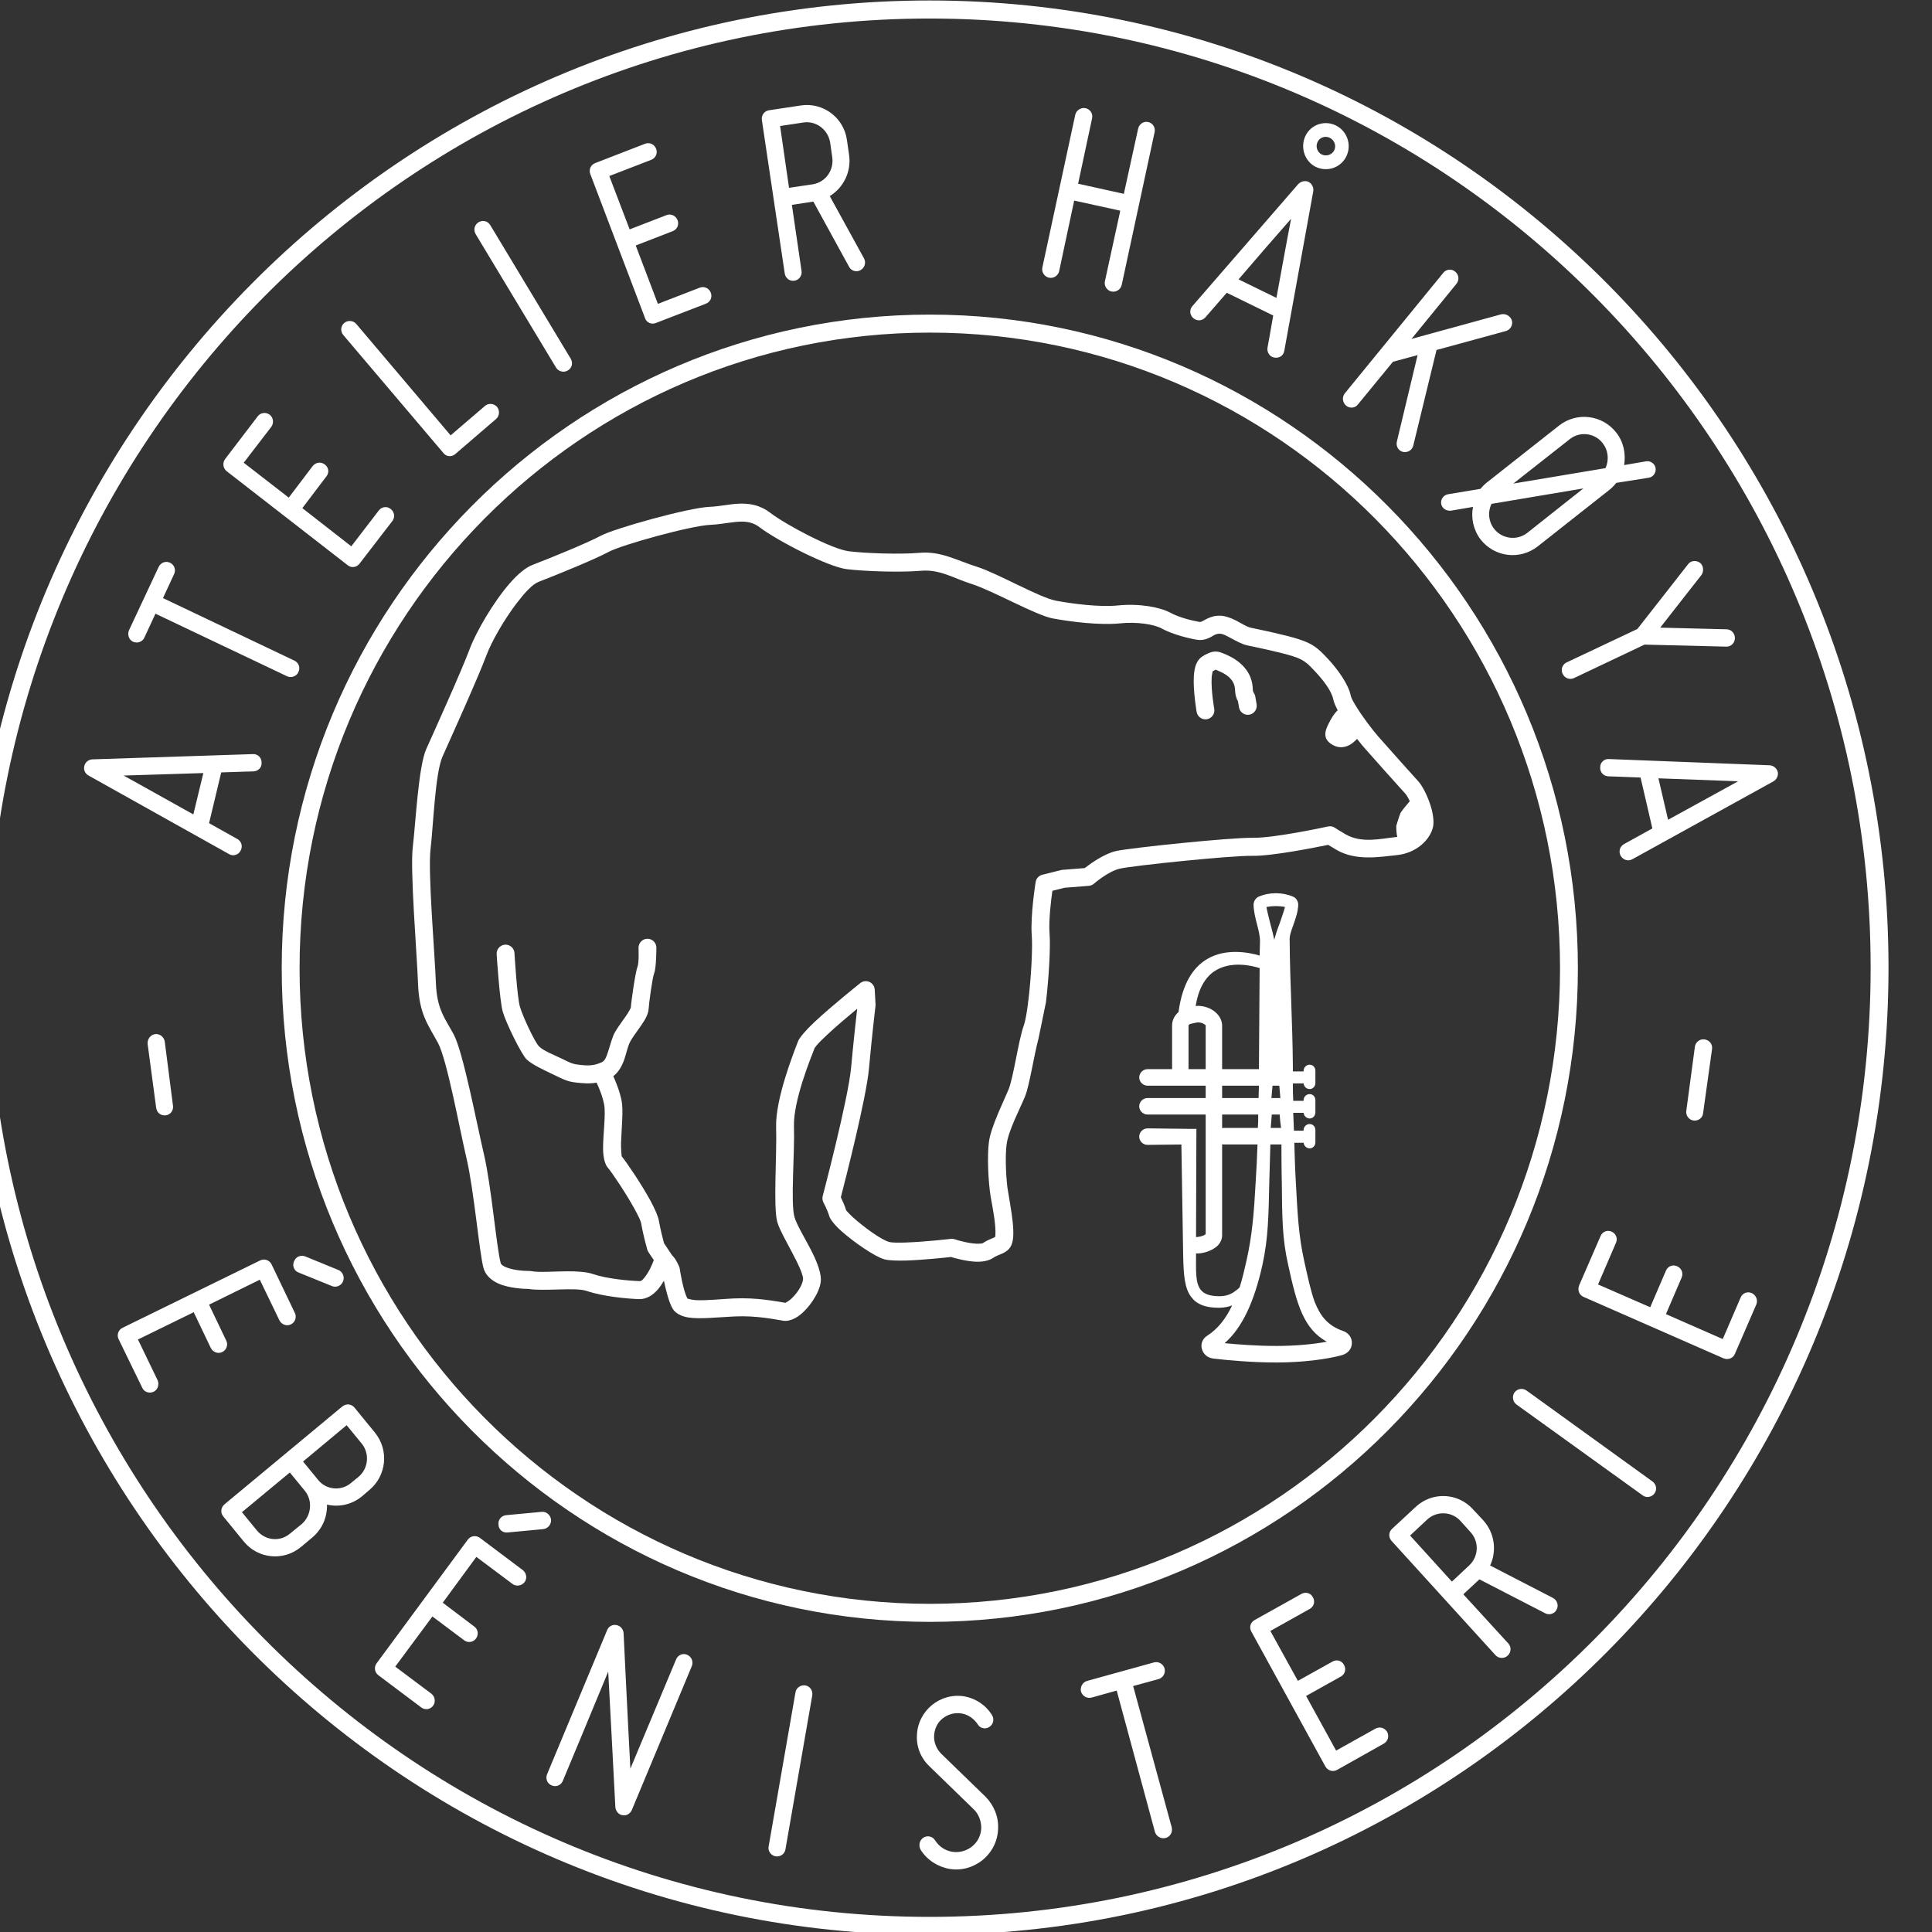
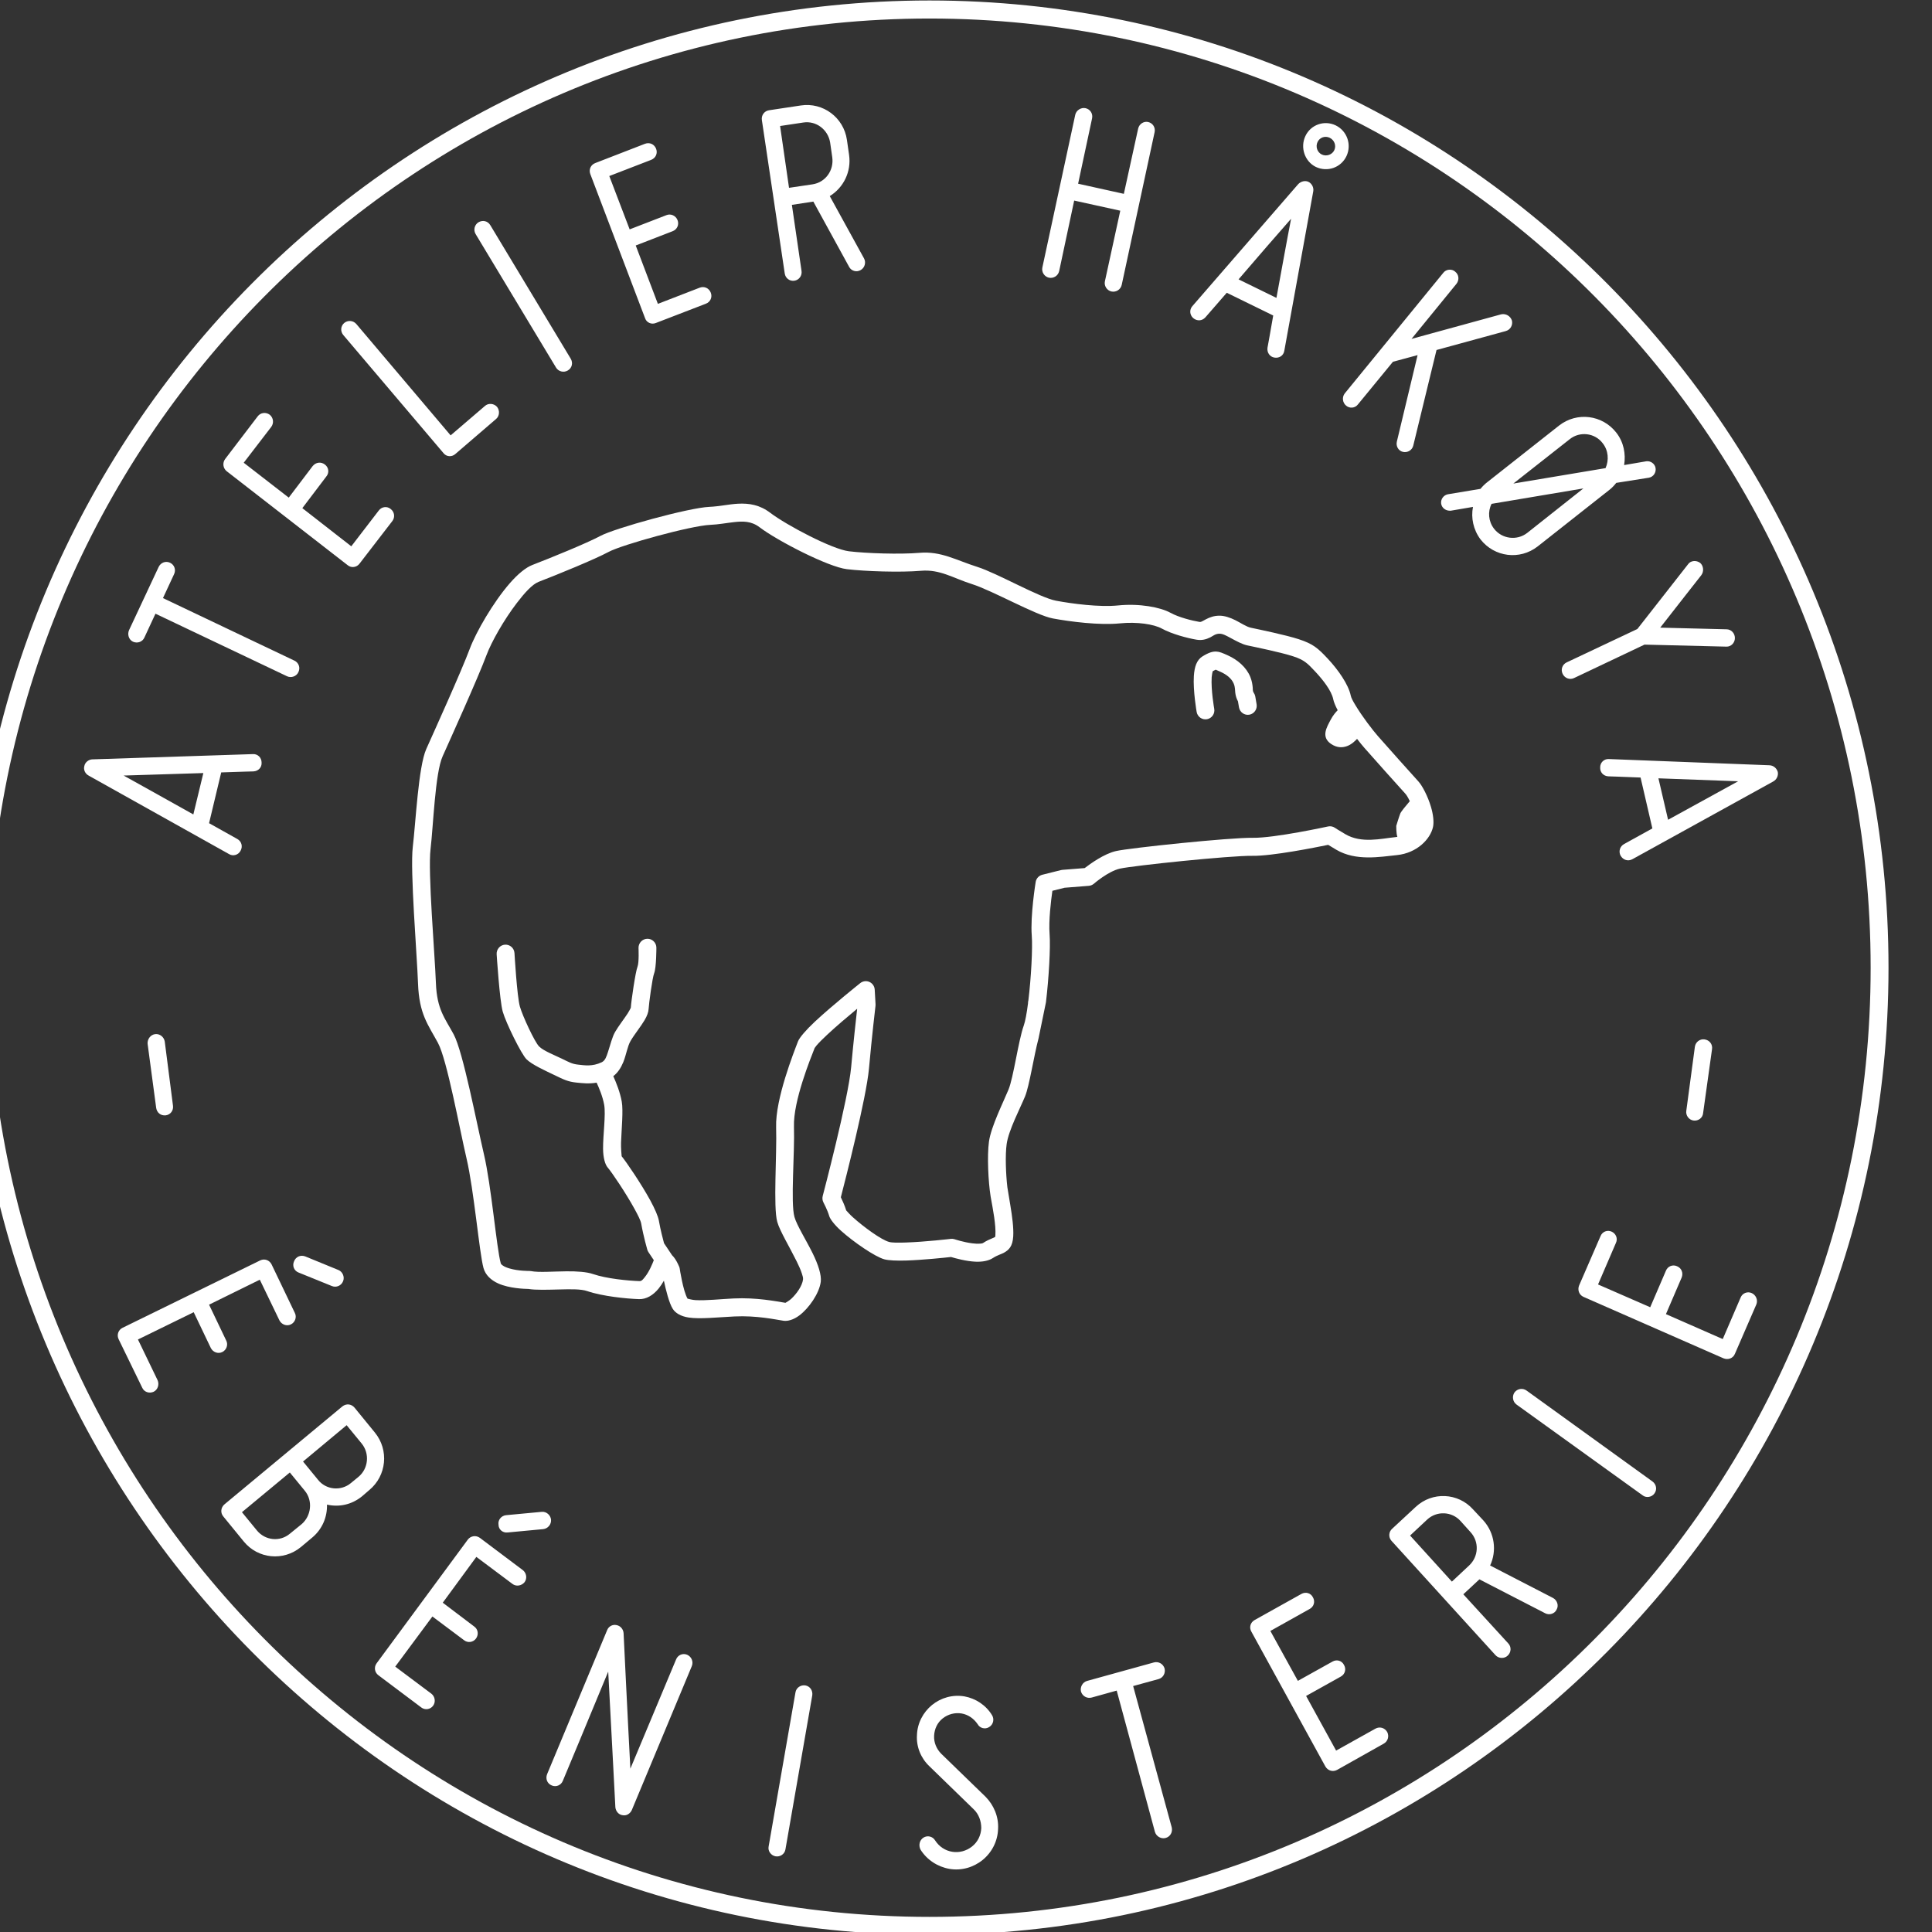
<svg xmlns="http://www.w3.org/2000/svg" width="100%" height="100%" viewBox="0 0 537 537" version="1.1" xml:space="preserve" style="fill-rule:evenodd;clip-rule:evenodd;stroke-linejoin:round;stroke-miterlimit:2;">
  <rect x="0" y="0" width="537" height="537" fill="#333333" stroke="none" />
  <g transform="matrix(1,0,0,1,-204.322,-204.613)">
    <g transform="matrix(0.057,0,0,0.202,-956.54,0.6)">
      <g transform="matrix(17.425,0,0,4.959,-115628,-3483.73)">
        <g transform="matrix(1,0,0,1,-1095.9,702.559)">
          <path d="M9239.8,389.862C9239.73,390.16 9239.56,390.936 9239.52,391.507C9239.29,395.1 9240.23,400.271 9240.23,400.271C9240.48,401.63 9239.57,402.93 9238.21,403.173C9236.85,403.416 9235.55,402.51 9235.31,401.152C9235.31,401.152 9234.27,395.274 9234.53,391.192C9234.61,389.891 9234.83,388.744 9235.18,387.899C9235.59,386.909 9236.19,386.217 9236.86,385.794C9238.74,384.62 9239.84,384.357 9240.82,384.399C9241.7,384.436 9242.56,384.796 9244.03,385.456C9246.75,386.672 9249.23,388.745 9250.33,391.445C9250.78,392.568 9250.92,393.505 9251,394.358C9251.05,394.885 9250.95,395.356 9251.3,395.856C9251.51,396.158 9251.65,396.502 9251.72,396.865L9252.09,399.031C9252.32,400.39 9251.41,401.684 9250.05,401.919C9248.69,402.153 9247.4,401.24 9247.16,399.88L9246.87,398.198C9246.42,397.397 9246.23,396.633 9246.12,395.832C9246.03,395.118 9246.11,394.343 9245.7,393.328C9245.07,391.785 9243.55,390.715 9241.99,390.02C9241.47,389.788 9240.86,389.524 9240.64,389.427C9240.48,389.499 9240.15,389.665 9239.8,389.862Z" style="fill:white;" />
        </g>
        <g transform="matrix(1,0,0,1,-1095.9,702.559)">
          <path d="M9182.34,533.027L9183.17,538.032C9183.68,541.068 9184.13,544.319 9183.98,546.677C9183.81,549.456 9182.77,550.455 9181.32,551.243C9180.57,551.647 9179.52,551.883 9178.27,552.697C9177.11,553.445 9175.36,553.78 9173.44,553.696C9170.79,553.579 9167.78,552.753 9166.57,552.391C9164.79,552.588 9158.84,553.214 9154.12,553.37C9151.43,553.458 9149.1,553.357 9147.92,553.038C9145.29,552.324 9139.3,548.242 9135.78,545.104C9133.89,543.422 9132.73,541.832 9132.5,541.065C9132.02,539.393 9130.88,537.274 9130.88,537.274C9130.58,536.716 9130.51,536.066 9130.67,535.455C9130.67,535.455 9137.82,508.605 9138.63,499.671C9139.26,492.822 9139.99,486.298 9140.31,483.513C9137.76,485.602 9134.45,488.375 9131.88,490.758C9130.69,491.859 9129.66,492.869 9128.96,493.677C9128.73,493.944 9128.45,494.339 9128.41,494.399C9127.3,497.229 9122.39,509.102 9122.62,516.221C9122.86,523.528 9121.64,537.372 9122.76,541.291C9123.42,543.606 9126.02,547.684 9127.86,551.379C9129.41,554.49 9130.36,557.432 9130.12,559.274C9129.7,562.497 9126.81,566.621 9124.1,568.626C9122.48,569.826 9120.84,570.264 9119.67,570.082C9117.44,569.738 9112.11,568.596 9105.99,568.891C9101.37,569.114 9096.29,569.671 9093.13,569.187C9090.94,568.851 9089.44,567.944 9088.7,566.778C9087.68,565.181 9086.76,561.487 9086.22,558.972C9085.79,559.725 9085.3,560.473 9084.76,561.135C9083.24,562.989 9081.31,564.153 9079.26,564.085C9075.75,563.97 9068.98,563.295 9064.78,561.86C9063,561.248 9060.03,561.326 9057.08,561.399C9053.72,561.482 9050.38,561.605 9048.31,561.259C9047.2,561.246 9042.95,561.103 9039.9,559.755C9037.83,558.841 9036.28,557.386 9035.74,555.456C9034.58,551.299 9033.06,533.767 9031.01,525.125C9029.01,516.678 9025.55,497.699 9023,493.002C9020.21,487.876 9017.73,485.016 9017.42,476.54C9017.13,468.538 9015.16,445.137 9015.95,438.608C9016.76,431.966 9017.51,416.328 9019.73,411.428C9021.87,406.688 9029.52,389.958 9031.9,383.622C9033.66,378.968 9038.48,370.699 9043.1,365.445C9045.32,362.914 9047.57,361.079 9049.41,360.376C9054.55,358.408 9064.66,354.336 9068.44,352.321C9072.41,350.201 9093.15,344.493 9098.95,344.249C9101.75,344.132 9104.39,343.515 9106.94,343.379C9110.06,343.212 9113.05,343.685 9115.98,345.898C9120.54,349.333 9133.3,356.012 9138,356.574C9142.83,357.151 9152.24,357.473 9157.77,357.005C9163.79,356.496 9167.97,359.043 9173.95,360.915C9179.51,362.658 9191.34,369.435 9195.94,370.29C9200.42,371.122 9208.09,372.132 9213.31,371.605C9219.34,370.996 9225.19,372.117 9227.99,373.646C9230.29,374.9 9233.96,375.817 9236.09,376.173C9236.45,376.235 9236.72,376.073 9236.99,375.935C9237.3,375.78 9237.6,375.607 9237.92,375.441C9238.96,374.906 9240.12,374.457 9241.66,374.448C9243.09,374.439 9244.64,374.956 9246.16,375.706C9247.69,376.459 9249.19,377.516 9250.5,377.792C9253.01,378.321 9260.33,379.818 9263.89,380.976C9267.89,382.275 9269.2,383.397 9272.07,386.447C9274.89,389.451 9277.78,393.485 9278.44,396.633C9278.57,397.286 9279.1,398.227 9279.76,399.306C9281.62,402.401 9284.62,406.267 9286.03,407.849C9288.11,410.199 9295.74,418.686 9297.34,420.408C9298.47,421.618 9300.03,424.621 9300.89,427.516C9301.53,429.647 9301.75,431.72 9301.46,433.068C9300.71,436.458 9296.96,440.309 9291.35,440.881C9286.59,441.366 9279.9,442.59 9274.42,439.408C9273.38,438.802 9272.63,438.349 9272.12,438.032C9268.53,438.767 9256.39,441.166 9250.95,441.079C9244.79,440.98 9217.58,443.795 9213.85,444.63C9210.53,445.373 9206.55,448.822 9206.55,448.822C9206.15,449.16 9205.65,449.364 9205.13,449.405L9198.35,449.938L9194.94,450.783C9194.55,453.507 9193.86,459.084 9194.16,462.835C9194.44,466.466 9193.95,474.997 9193.14,481.712L9191.07,491.714C9189.76,496.577 9188.51,504.892 9187.28,507.86C9185.94,511.078 9182.66,517.278 9182.14,521.072C9181.71,524.181 9181.92,529.428 9182.34,533.027ZM9274.78,400.678C9274.14,399.479 9273.7,398.419 9273.54,397.648C9273.04,395.209 9270.61,392.2 9268.42,389.872C9266.28,387.592 9265.33,386.702 9262.34,385.731C9258.92,384.618 9251.88,383.193 9249.47,382.684C9248.05,382.384 9246.4,381.479 9244.75,380.6C9243.7,380.047 9242.68,379.441 9241.69,379.447C9240.53,379.455 9239.86,380.096 9239.12,380.462C9237.98,381.022 9236.79,381.362 9235.26,381.104C9232.72,380.678 9228.34,379.534 9225.59,378.034C9223.35,376.809 9218.64,376.092 9213.81,376.58C9208.16,377.15 9199.87,376.105 9195.03,375.206C9190.31,374.329 9178.16,367.473 9172.45,365.687C9167.16,364.029 9163.52,361.537 9158.19,361.987C9152.38,362.479 9142.48,362.145 9137.41,361.539C9132.2,360.917 9118.01,353.69 9112.97,349.89C9110.67,348.156 9108.29,348.214 9105.8,348.492C9103.67,348.729 9101.47,349.148 9099.17,349.245C9093.77,349.471 9074.49,354.761 9070.79,356.732C9066.9,358.808 9056.5,363.019 9051.19,365.047C9049.39,365.736 9047.24,368.112 9045.06,370.937C9041.43,375.639 9037.96,381.723 9036.58,385.383C9034.17,391.787 9026.45,408.697 9024.29,413.488C9022.19,418.12 9021.68,432.932 9020.92,439.212C9020.14,445.606 9022.13,468.522 9022.42,476.359C9022.69,483.722 9024.97,486.162 9027.39,490.615C9030.04,495.498 9033.8,515.191 9035.88,523.972C9037.92,532.557 9039.4,549.976 9040.56,554.105C9040.63,554.383 9040.86,554.566 9041.11,554.74C9041.64,555.113 9042.31,555.369 9043.01,555.571C9045.57,556.318 9048.5,556.261 9048.5,556.261C9048.68,556.258 9048.85,556.274 9049.02,556.308C9051.22,556.738 9055.26,556.395 9058.96,556.365C9061.88,556.341 9064.61,556.515 9066.4,557.129C9070.18,558.42 9076.27,558.984 9079.42,559.088C9080.03,559.108 9080.44,558.517 9080.89,557.97C9082.12,556.458 9082.98,554.352 9083.4,553.271L9081.89,551.03C9081.75,550.817 9081.64,550.583 9081.57,550.337C9081.57,550.337 9080.52,546.757 9079.88,543.152C9079.73,542.273 9078.97,540.809 9078.04,539.113C9075.55,534.606 9071.59,528.807 9070.49,527.56C9069.77,526.74 9069.22,524.857 9069.2,522.37C9069.17,518.573 9070,512.865 9069.51,510.164C9069.1,507.896 9068.09,505.498 9067.39,504.018C9065.22,504.391 9063.34,504.159 9061.74,503.996C9059.36,503.753 9058.2,503.166 9055.53,501.889C9052.97,500.666 9049.26,499.001 9047.77,497.527C9046.3,496.068 9042.06,487.523 9041.13,484.34C9040.25,481.32 9039.42,468.379 9039.42,468.379C9039.34,467.002 9040.39,465.816 9041.76,465.732C9043.14,465.647 9044.33,466.697 9044.41,468.075C9044.41,468.075 9045.11,480.125 9045.93,482.935C9046.7,485.582 9050.07,492.765 9051.3,493.979C9052.5,495.178 9055.61,496.383 9057.69,497.379C9059.66,498.322 9060.49,498.842 9062.25,499.021C9063.97,499.197 9066.16,499.616 9068.82,498.36C9069.83,497.883 9070.18,496.682 9070.57,495.516C9071.25,493.496 9071.74,491.344 9072.58,489.924C9073.51,488.333 9075.02,486.425 9076.1,484.79C9076.47,484.232 9076.91,483.359 9076.96,483.254C9077.09,481.285 9078.26,473.291 9078.84,471.829C9079.31,470.665 9079.12,466.642 9079.12,466.642C9079.1,465.263 9080.2,464.12 9081.58,464.093C9082.95,464.066 9084.1,465.163 9084.12,466.543C9084.12,466.543 9084.13,472.077 9083.49,473.684C9082.98,474.966 9082.03,482.097 9081.94,483.631C9081.9,484.416 9081.53,485.493 9080.82,486.675C9079.79,488.415 9077.95,490.643 9076.89,492.455C9076.02,493.93 9075.67,496.353 9074.85,498.352C9074.19,499.931 9073.3,501.288 9072.06,502.217C9072.88,504.007 9073.97,506.714 9074.43,509.278C9074.88,511.791 9074.38,516.705 9074.23,520.653C9074.18,522.136 9074.37,524.122 9074.4,524.436C9075.76,526.085 9079.84,532.024 9082.42,536.696C9083.69,539.015 9084.59,541.076 9084.81,542.279C9085.28,544.955 9086,547.617 9086.26,548.571L9088.51,551.906C9088.8,552.186 9089.1,552.539 9089.37,552.94C9089.99,553.864 9090.49,555.057 9090.49,555.057C9090.57,555.236 9090.62,555.422 9090.65,555.613C9090.65,555.613 9091.57,561.753 9092.84,563.953C9093.08,564.02 9094.18,564.311 9095.06,564.36C9098,564.525 9102.03,564.076 9105.75,563.897C9112.14,563.589 9117.74,564.71 9120.24,565.11C9120.45,564.993 9121.34,564.479 9121.88,563.98C9123.39,562.57 9124.93,560.424 9125.16,558.631C9125.22,558.168 9125.04,557.586 9124.81,556.911C9124.48,555.903 9123.96,554.778 9123.38,553.608C9121.39,549.613 9118.66,545.164 9117.95,542.662C9116.78,538.553 9117.87,524.042 9117.63,516.382C9117.37,508.582 9122.62,495.494 9123.77,492.527C9124.17,491.517 9125.98,489.406 9128.48,487.088C9133.49,482.461 9141.18,476.394 9141.18,476.394C9141.91,475.817 9142.9,475.695 9143.75,476.077C9144.6,476.459 9145.17,477.282 9145.22,478.212L9145.45,482.25C9145.46,482.397 9145.46,482.545 9145.44,482.691C9145.44,482.691 9144.43,491.124 9143.61,500.125C9142.87,508.268 9137.01,530.969 9135.74,535.818C9136.18,536.728 9136.85,538.181 9137.24,539.465C9137.42,539.667 9138.31,540.664 9139.11,541.37C9142.07,544.014 9147.01,547.611 9149.23,548.212C9150.13,548.455 9151.91,548.44 9153.96,548.372C9159.4,548.193 9166.52,547.365 9166.52,547.365C9166.88,547.323 9167.25,547.361 9167.6,547.476C9167.6,547.476 9170.04,548.289 9172.51,548.6C9173.25,548.692 9173.99,548.742 9174.65,548.691C9175,548.664 9175.32,548.65 9175.55,548.502C9176.5,547.884 9177.35,547.515 9178.09,547.214C9178.36,547.102 9178.75,546.923 9178.92,546.841C9178.95,546.727 9178.98,546.531 9178.99,546.372C9179.17,543.524 9178.32,539.236 9177.71,535.91C9177.69,535.774 9177.66,535.634 9177.64,535.488C9177.64,535.465 9177.63,535.443 9177.63,535.419C9177.01,531.566 9176.64,524.388 9177.19,520.389C9177.76,516.255 9181.2,509.45 9182.66,505.943C9184.05,502.602 9185.42,492.388 9186.92,488.204C9187.36,486.991 9187.77,484.722 9188.12,482C9188.11,481.733 9188.15,481.471 9188.22,481.223C9188.99,474.947 9189.44,466.682 9189.17,463.228C9188.73,457.645 9190.26,448.348 9190.26,448.348C9190.42,447.364 9191.15,446.572 9192.12,446.332L9197.34,445.036C9197.48,445.003 9197.61,444.981 9197.75,444.97C9197.75,444.97 9203.98,444.48 9203.98,444.481C9205.51,443.305 9209.42,440.498 9212.76,439.751C9216.6,438.89 9244.68,435.977 9251.03,436.079C9257.12,436.178 9272.09,432.932 9272.09,432.932C9272.76,432.787 9273.46,432.927 9274.03,433.319C9274.03,433.319 9274.78,433.836 9276.94,435.085C9281.42,437.695 9286.94,436.304 9290.84,435.906C9291.06,435.885 9291.27,435.855 9291.48,435.82C9291.14,434.858 9291.17,432.768 9291.17,432.768C9291.17,432.768 9291.9,430.364 9292.29,429.357C9292.51,428.806 9293.82,427.23 9294.96,425.917C9294.53,425.008 9294.09,424.247 9293.69,423.817C9292.07,422.083 9284.39,413.533 9282.29,411.166C9281.76,410.571 9281.02,409.677 9280.2,408.624C9279.93,408.919 9279.65,409.2 9279.35,409.431C9279.35,409.431 9276.41,412.407 9272.9,410.015C9270.03,408.057 9271.75,405.352 9272.82,403.319C9273.5,402.041 9274.29,401.158 9274.78,400.678Z" style="fill:white;" />
        </g>
        <g transform="matrix(1,0,0,1,-5448.16,-315.006)">
-           <path d="M13614.5,1521.8L13617.5,1521.8C13617.6,1522.67 13618.3,1523.36 13619.2,1523.36C13620.1,1523.36 13620.8,1522.62 13620.8,1521.69L13620.8,1518.27C13620.8,1517.35 13620.1,1516.6 13619.2,1516.6C13618.3,1516.6 13617.5,1517.35 13617.5,1518.27L13617.5,1518.47L13614.5,1518.47L13614.5,1517.03C13614.4,1504.6 13613.7,1494.42 13613.6,1482.17C13613.5,1480.74 13614.1,1479.33 13614.6,1477.91C13615.3,1475.95 13616,1473.98 13616,1472.04C13615.9,1471.14 13615.4,1470.34 13614.6,1469.99C13611.6,1468.7 13607.9,1468.69 13604.9,1469.99C13604.1,1470.35 13603.6,1471.15 13603.5,1472.05C13603.5,1473.95 13604,1475.87 13604.5,1477.8C13604.9,1479.31 13605.3,1480.83 13605.3,1482.36C13605.3,1483.69 13605.2,1485.01 13605.2,1486.32C13602.1,1485.4 13595.6,1484.2 13590.4,1487.35C13586.7,1489.56 13583.6,1493.87 13582.5,1501.99C13581.3,1503.02 13580.7,1504.36 13580.7,1505.7L13580.7,1517.84L13573.8,1517.84C13572.6,1517.84 13571.5,1518.87 13571.5,1520.13C13571.5,1521.4 13572.6,1522.42 13573.8,1522.42L13590.1,1522.42L13590.1,1525.85L13573.8,1525.85C13572.6,1525.85 13571.5,1526.87 13571.5,1528.14C13571.5,1529.4 13572.6,1530.43 13573.8,1530.43L13590.1,1530.43L13590.1,1563.6C13590,1563.71 13589.7,1563.9 13589.5,1564C13588.9,1564.23 13588.3,1564.37 13587.8,1564.4C13587.7,1564.41 13587.5,1564.43 13587.4,1564.45L13587.5,1534.4L13585.4,1534.4L13573.8,1534.27C13572.6,1534.27 13571.5,1535.3 13571.5,1536.56C13571.5,1537.83 13572.6,1538.85 13573.8,1538.85L13583.3,1538.75L13583.8,1569.58C13583.9,1574.87 13584.2,1578.76 13586.1,1581.11C13587.5,1582.97 13589.9,1584.09 13593.9,1584.04C13595.3,1584.03 13596.5,1583.78 13597.5,1583.39C13595.7,1587.18 13593.4,1589.97 13590.6,1591.75C13589.1,1592.66 13588.6,1594.24 13589.1,1595.68C13589.5,1596.9 13590.6,1597.94 13592.2,1598.13L13592.2,1598.14C13596.4,1598.62 13603.1,1599.23 13609.9,1599.23C13617,1599.23 13624,1598.37 13628.3,1597.17C13630,1596.7 13631,1595.32 13631,1593.91C13631.1,1592.47 13630.2,1591.03 13628.5,1590.47C13624.3,1589.03 13622.2,1586.38 13620.6,1582.41C13619.5,1579.38 13618.7,1575.67 13617.7,1571.21C13616.1,1564.08 13615.8,1558.07 13615.3,1548.64C13615.1,1545.28 13615,1541.81 13614.9,1538.26L13617.5,1538.26C13617.6,1539.13 13618.3,1539.82 13619.2,1539.82C13620.1,1539.82 13620.8,1539.07 13620.8,1538.15L13620.8,1534.73C13620.8,1533.81 13620.1,1533.06 13619.2,1533.06C13618.3,1533.06 13617.5,1533.81 13617.5,1534.73L13617.5,1534.92L13614.8,1534.92C13614.7,1533.28 13614.7,1531.63 13614.6,1529.96L13617.5,1529.96C13617.6,1530.83 13618.3,1531.52 13619.2,1531.52C13620.1,1531.52 13620.8,1530.77 13620.8,1529.85L13620.8,1526.42C13620.8,1525.5 13620.1,1524.76 13619.2,1524.76C13618.3,1524.76 13617.5,1525.5 13617.5,1526.42L13617.5,1526.62L13614.6,1526.62C13614.5,1525.03 13614.5,1523.42 13614.5,1521.8ZM13611.3,1538.73C13611.3,1538.73 13611.3,1545.9 13611.4,1549.2C13611.5,1558.96 13611.5,1564.84 13613.2,1572.21C13615.6,1583.16 13617.5,1589.89 13624,1593.47C13620.1,1594.19 13615,1594.64 13609.9,1594.64C13604.6,1594.64 13599.4,1594.26 13595.4,1593.87C13600.3,1589.62 13603.7,1582.41 13606,1572.06C13607.6,1564.76 13607.7,1558.48 13607.9,1549.26C13608,1545.76 13608.2,1538.73 13608.2,1538.73L13611.3,1538.73ZM13594.7,1538.69L13594.7,1563.94C13594.7,1564.93 13594.3,1565.92 13593.5,1566.76C13592.3,1567.95 13590.1,1568.87 13588,1568.98C13587.8,1568.99 13587.6,1568.97 13587.4,1568.93L13587.4,1569.58C13587.4,1573.88 13587.2,1577.11 13588.7,1579.05C13589.7,1580.29 13591.3,1580.81 13593.9,1580.84C13595.7,1580.86 13597.1,1580.32 13598.1,1579.6C13598.7,1579.22 13599.2,1578.8 13599.6,1578.39C13600.3,1576.18 13600.9,1573.74 13601.5,1571.07C13603.1,1564 13603.6,1558.04 13604.1,1548.99C13604.3,1545.6 13604.5,1542.18 13604.6,1538.73L13595.1,1538.73C13595,1538.73 13594.8,1538.72 13594.7,1538.69ZM13604.8,1530.43L13594.7,1530.43L13594.7,1534.19C13594.8,1534.16 13595,1534.15 13595.1,1534.15L13604.7,1534.15C13604.8,1532.91 13604.8,1531.67 13604.8,1530.43ZM13610.8,1530.43C13610.9,1531.68 13611,1532.92 13611.2,1534.15L13608.3,1534.15C13608.4,1532.91 13608.5,1531.67 13608.6,1530.43L13610.8,1530.43ZM13610.7,1522.42C13610.8,1523.57 13610.9,1524.71 13611,1525.85L13608.5,1525.85C13608.6,1524.71 13608.7,1523.57 13608.8,1522.42L13610.7,1522.42ZM13605,1522.42L13594.7,1522.42L13594.7,1525.85L13604.9,1525.85C13604.9,1524.71 13605,1523.57 13605,1522.42ZM13605.2,1489.8C13603.1,1489.13 13597.1,1487.65 13592.5,1490.69C13590.1,1492.31 13588.1,1495.29 13587.3,1500.34C13587.6,1500.3 13587.8,1500.27 13587.8,1500.27C13591.8,1500.27 13594.7,1502.98 13594.7,1505.73L13594.7,1517.84L13605,1517.84C13605.1,1508.76 13605.1,1499.43 13605.2,1489.8ZM13590.1,1517.84L13590.1,1505.73C13590.1,1505.57 13589.9,1505.49 13589.7,1505.38C13589.3,1505.05 13588.6,1504.87 13587.9,1504.86C13587.7,1504.89 13586.9,1505.02 13586.3,1505.17C13586,1505.24 13585.8,1505.27 13585.6,1505.37C13585.5,1505.48 13585.3,1505.55 13585.3,1505.7L13585.3,1517.84L13590.1,1517.84ZM13609.3,1481.94C13609,1480.6 13608.7,1479.26 13608.3,1477.92C13607.9,1476.22 13607.4,1474.53 13607.1,1472.84C13608.8,1472.51 13610.6,1472.51 13612.3,1472.82C13611.9,1474.34 13611.3,1475.87 13610.8,1477.4C13610.2,1478.91 13609.7,1480.42 13609.3,1481.94Z" style="fill:white;" />
-         </g>
+           </g>
        <g>
          <g transform="matrix(1,0,0,1,-5448.16,-315.006)">
            <path d="M13524.7,1733.54C13523.1,1734.79 13521.1,1735.3 13519.2,1735C13517.2,1734.69 13515.5,1733.55 13514.4,1731.87C13513.7,1730.69 13512.2,1730.37 13511.1,1731.08C13510,1731.79 13509.7,1733.22 13510.3,1734.4C13512.1,1737.25 13515.1,1739.17 13518.4,1739.74C13521.7,1740.3 13525.1,1739.36 13527.7,1737.25C13530.3,1735.14 13531.9,1732.02 13532,1728.65C13532.2,1725.28 13530.8,1722.04 13528.5,1719.73L13516.1,1707.8C13514.8,1706.5 13514,1704.73 13514.1,1702.79C13514.2,1700.91 13515,1699.16 13516.5,1697.99C13518,1696.82 13519.9,1696.31 13521.8,1696.62C13523.6,1696.93 13525.2,1698 13526.3,1699.61C13526.9,1700.71 13528.4,1701.1 13529.5,1700.39C13530.7,1699.68 13531,1698.17 13530.3,1697.08C13528.6,1694.29 13525.7,1692.44 13522.6,1691.88C13519.3,1691.32 13516,1692.25 13513.5,1694.28C13511,1696.31 13509.4,1699.35 13509.3,1702.65C13509.1,1705.87 13510.4,1709.04 13512.8,1711.28L13525.1,1723.13C13526.6,1724.5 13527.3,1726.49 13527.3,1728.44C13527.2,1730.46 13526.3,1732.29 13524.7,1733.54ZM13469.7,1736.25C13471,1736.49 13472.3,1735.64 13472.5,1734.31L13480,1691.62C13480.2,1690.29 13479.4,1689.08 13478.1,1688.84C13476.8,1688.62 13475.5,1689.46 13475.3,1690.79L13467.8,1733.48C13467.5,1734.81 13468.5,1736.03 13469.7,1736.25ZM13556.9,1687.59C13555.7,1687.92 13554.9,1689.23 13555.2,1690.53C13555.6,1691.83 13556.9,1692.54 13558.2,1692.2L13565.2,1690.27L13575.9,1729.49C13576.3,1730.79 13577.7,1731.5 13578.9,1731.16C13580.2,1730.81 13580.9,1729.53 13580.6,1728.23L13569.8,1689.01L13576.9,1687.08C13578.2,1686.72 13578.9,1685.43 13578.6,1684.14C13578.2,1682.84 13576.9,1682.11 13575.6,1682.46L13556.9,1687.59ZM13426.9,1724.84C13428,1725.07 13429,1724.46 13429.5,1723.43L13446.3,1683.47C13446.8,1682.23 13446.2,1680.86 13445,1680.33C13443.8,1679.81 13442.4,1680.37 13441.9,1681.61C13441.9,1681.61 13433.8,1700.83 13429.1,1711.93C13428.4,1699.14 13427.2,1674.3 13427.2,1674.3C13427.1,1673.2 13426.3,1672.28 13425.2,1672.09C13424.1,1671.86 13423,1672.46 13422.6,1673.5L13405.8,1713.46C13405.3,1714.7 13405.8,1716.07 13407.1,1716.59C13408.3,1717.11 13409.7,1716.55 13410.2,1715.31C13410.2,1715.31 13418.3,1696.09 13422.9,1685C13423.6,1697.75 13424.9,1722.62 13424.9,1722.62C13425,1723.72 13425.8,1724.71 13426.9,1724.84ZM13623.6,1711.33C13624.3,1712.51 13625.7,1712.92 13626.9,1712.26L13639.9,1705.01C13641.1,1704.36 13641.5,1702.94 13640.9,1701.76C13640.2,1700.58 13638.8,1700.18 13637.6,1700.83L13626.6,1706.92L13618.2,1691.76L13627.9,1686.39C13629.1,1685.74 13629.5,1684.31 13628.8,1683.14C13628.2,1681.96 13626.8,1681.55 13625.6,1682.21L13615.9,1687.57L13608.2,1673.72L13619.2,1667.62C13620.4,1666.97 13620.8,1665.55 13620.1,1664.37C13619.5,1663.2 13618.1,1662.79 13616.9,1663.44L13603.8,1670.69C13602.6,1671.35 13602.2,1672.77 13602.9,1673.94L13623.6,1711.33ZM13396.1,1660.67C13397.1,1661.43 13398.6,1661.26 13399.5,1660.18C13400.3,1659.11 13400,1657.6 13399,1656.84L13387,1647.9C13385.9,1647.1 13384.4,1647.32 13383.6,1648.39L13358.1,1682.68C13357.3,1683.76 13357.5,1685.22 13358.6,1686.02L13370.6,1694.96C13371.6,1695.72 13373.1,1695.55 13373.9,1694.47C13374.7,1693.39 13374.4,1691.88 13373.4,1691.12L13363.3,1683.62L13373.7,1669.71L13382.6,1676.32C13383.6,1677.08 13385.1,1676.91 13385.9,1675.83C13386.7,1674.75 13386.5,1673.25 13385.4,1672.49L13376.6,1665.88L13386,1653.17L13396.1,1660.67ZM13667.8,1643.05L13664.9,1639.97C13660.7,1635.34 13653.5,1635.03 13648.9,1639.28L13642.3,1645.35C13641.3,1646.2 13641.2,1647.73 13642.1,1648.72L13671.2,1680.44C13672.1,1681.43 13673.7,1681.44 13674.6,1680.58C13675.6,1679.67 13675.7,1678.19 13674.8,1677.2L13662.2,1663.55L13666.7,1659.4L13685.1,1668.81C13686.3,1669.44 13687.8,1668.92 13688.3,1667.79C13689,1666.6 13688.4,1665.15 13687.3,1664.57L13669.7,1655.56C13671.6,1651.52 13671,1646.57 13667.8,1643.05ZM13663.8,1655.58L13659,1660.03L13647.3,1647.25L13652.1,1642.8C13654.8,1640.33 13659,1640.56 13661.4,1643.2L13664.2,1646.28C13666.7,1648.98 13666.5,1653.1 13663.8,1655.58ZM13348.5,1611.42L13315.5,1638.6C13314.5,1639.45 13314.3,1640.93 13315.2,1641.97L13320.9,1648.89C13324.9,1653.74 13332,1654.43 13336.9,1650.44L13340.1,1647.78C13342.9,1645.45 13344.3,1642.08 13344.2,1638.67C13347.6,1639.42 13351.1,1638.7 13354,1636.37L13356,1634.66C13360.9,1630.67 13361.6,1623.52 13357.6,1618.67L13351.9,1611.75C13351,1610.71 13349.6,1610.57 13348.5,1611.42ZM13337.1,1644.09L13333.8,1646.75C13331,1649.07 13326.9,1648.62 13324.6,1645.85L13320.4,1640.77L13333.8,1629.75L13338,1634.83C13340.3,1637.6 13339.8,1641.8 13337.1,1644.09ZM13394.3,1641.6C13393,1641.74 13392,1642.9 13392.2,1644.21C13392.2,1645.59 13393.4,1646.54 13394.7,1646.4L13404.7,1645.47C13406,1645.33 13407,1644.18 13406.9,1642.87C13406.8,1641.6 13405.6,1640.54 13404.3,1640.67L13394.3,1641.6ZM13715.7,1635.55C13716.5,1634.46 13716.2,1633 13715.1,1632.22L13679.9,1607.02C13678.8,1606.24 13677.3,1606.48 13676.5,1607.57C13675.8,1608.61 13676,1610.13 13677.1,1610.91L13712.4,1636.11C13713.4,1636.89 13715,1636.59 13715.7,1635.55ZM13353,1630.97L13350.9,1632.68C13348.1,1635.01 13343.9,1634.56 13341.7,1631.79L13337.5,1626.71L13349.7,1616.63L13353.9,1621.71C13356.2,1624.48 13355.8,1628.69 13353,1630.97ZM13330.9,1587.56C13331.5,1588.7 13332.9,1589.25 13334.1,1588.66C13335.3,1588.08 13335.8,1586.61 13335.2,1585.47L13328.7,1572.02C13328.1,1570.81 13326.7,1570.33 13325.5,1570.91L13287,1589.6C13285.8,1590.18 13285.3,1591.58 13285.9,1592.79L13292.5,1606.24C13293,1607.38 13294.4,1607.93 13295.7,1607.35C13296.9,1606.76 13297.3,1605.29 13296.8,1604.15L13291.3,1592.85L13306.9,1585.28L13311.7,1595.23C13312.3,1596.37 13313.7,1596.92 13314.9,1596.33C13316.1,1595.75 13316.6,1594.28 13316,1593.14L13311.2,1583.19L13325.4,1576.26L13330.9,1587.56ZM13735,1598.07C13736.3,1598.6 13737.7,1598.06 13738.2,1596.83L13744.2,1583.12C13744.7,1581.89 13744.1,1580.51 13742.9,1579.97C13741.7,1579.44 13740.3,1579.98 13739.8,1581.21L13734.8,1592.73L13718.9,1585.81L13723.3,1575.66C13723.8,1574.43 13723.3,1573.05 13722,1572.52C13720.8,1571.98 13719.4,1572.52 13718.9,1573.76L13714.5,1583.9L13699.9,1577.58L13704.9,1566.06C13705.5,1564.83 13704.9,1563.45 13703.7,1562.92C13702.5,1562.38 13701.1,1562.92 13700.6,1564.16L13694.6,1577.86C13694.1,1579.1 13694.6,1580.47 13695.8,1581.01L13735,1598.07ZM13338.1,1569.79C13336.8,1569.31 13335.5,1569.89 13335,1571.12C13334.4,1572.39 13335,1573.77 13336.2,1574.25L13345.6,1578.03C13346.8,1578.51 13348.2,1577.93 13348.7,1576.69C13349.2,1575.53 13348.6,1574.05 13347.4,1573.57L13338.1,1569.79Z" style="fill:white;fill-rule:nonzero;" />
          </g>
          <g transform="matrix(1,0,0,1,-5448.16,-315.006)">
            <path d="M13726.6,1532.09C13728,1532.28 13729.2,1531.31 13729.3,1530.05L13731.8,1512.28C13732,1510.95 13731.1,1509.77 13729.7,1509.58C13728.4,1509.4 13727.2,1510.29 13727,1511.62L13724.6,1529.39C13724.4,1530.65 13725.3,1531.91 13726.6,1532.09ZM13296.1,1508.12C13294.8,1508.29 13293.9,1509.54 13294,1510.8L13296.4,1528.59C13296.6,1529.92 13297.7,1530.82 13299.1,1530.65C13300.4,1530.47 13301.3,1529.3 13301.1,1527.96L13298.8,1510.18C13298.6,1508.92 13297.4,1507.94 13296.1,1508.12ZM13748.9,1438.03C13749.9,1437.5 13750.4,1436.39 13750.2,1435.37C13749.9,1434.35 13749,1433.57 13747.9,1433.52L13702.9,1431.79C13701.6,1431.72 13700.5,1432.74 13700.5,1434.06C13700.4,1435.45 13701.4,1436.52 13702.8,1436.59C13702.8,1436.59 13706.5,1436.7 13711.8,1436.92L13715.1,1451.04C13710.5,1453.58 13707.2,1455.37 13707.2,1455.37C13706,1456.02 13705.6,1457.43 13706.2,1458.58C13706.9,1459.81 13708.3,1460.24 13709.5,1459.59L13748.9,1438.03ZM13278.5,1431.88C13277.5,1431.92 13276.5,1432.69 13276.3,1433.71C13276,1434.73 13276.5,1435.85 13277.5,1436.38L13316.8,1458.17C13317.9,1458.84 13319.4,1458.41 13320,1457.26C13320.7,1456.04 13320.3,1454.63 13319.1,1453.97C13319.1,1453.97 13315.8,1452.16 13311.2,1449.59L13314.6,1435.5C13319.9,1435.31 13323.6,1435.22 13323.6,1435.22C13325,1435.15 13326,1434.1 13325.9,1432.77C13325.9,1431.38 13324.8,1430.35 13323.5,1430.42L13278.5,1431.88ZM13716.8,1437.14C13724.5,1437.41 13733.4,1437.76 13739.1,1437.96C13734.1,1440.67 13726.2,1444.98 13719.5,1448.64L13716.8,1437.14ZM13306.8,1447.16C13300.1,1443.46 13292.3,1439.11 13287.3,1436.37C13293,1436.2 13301.9,1435.91 13309.6,1435.68L13306.8,1447.16ZM13691.1,1404.98C13689.9,1405.56 13689.4,1406.95 13690,1408.17C13690.6,1409.38 13692,1409.89 13693.2,1409.31L13712.9,1400.04L13735.8,1400.6C13737.1,1400.66 13738.2,1399.56 13738.2,1398.22C13738.2,1396.91 13737.2,1395.82 13735.9,1395.79C13735.9,1395.79 13723.3,1395.48 13717.3,1395.33C13721,1390.61 13728.8,1380.77 13728.8,1380.77C13729.6,1379.72 13729.4,1378.17 13728.5,1377.38C13727.4,1376.55 13725.8,1376.71 13725.1,1377.73L13710.9,1395.71L13691.1,1404.98ZM13288.8,1396.04C13288.3,1397.19 13288.7,1398.65 13289.9,1399.23C13291.2,1399.8 13292.6,1399.23 13293.1,1398.08L13296.2,1391.46L13333,1408.81C13334.2,1409.39 13335.7,1408.82 13336.2,1407.67C13336.8,1406.45 13336.3,1405.06 13335.1,1404.49L13298.3,1387.13L13301.4,1380.51C13302,1379.29 13301.5,1377.9 13300.3,1377.33C13299.1,1376.75 13297.7,1377.25 13297.1,1378.47L13288.8,1396.04ZM13350,1378.01C13351,1378.83 13352.5,1378.64 13353.3,1377.58L13362.5,1365.74C13363.3,1364.68 13363.1,1363.21 13362,1362.39C13361,1361.57 13359.5,1361.76 13358.7,1362.82L13351,1372.76L13337.3,1362.17L13344,1353.41C13344.9,1352.35 13344.7,1350.88 13343.6,1350.06C13342.5,1349.24 13341.1,1349.42 13340.2,1350.49L13333.5,1359.25L13320.9,1349.57L13328.6,1339.63C13329.4,1338.56 13329.2,1337.1 13328.2,1336.27C13327.1,1335.45 13325.6,1335.64 13324.8,1336.71L13315.7,1348.54C13314.9,1349.61 13315.1,1351.08 13316.1,1351.9L13350,1378.01ZM13716,1351.04C13715.8,1349.84 13714.6,1349 13713.4,1349.17L13707.2,1350.22C13707.7,1347.14 13707.1,1343.87 13705,1341.21C13701.1,1336.27 13694,1335.39 13689,1339.25L13669,1354.89C13668.2,1355.49 13667.6,1356.1 13667,1356.82L13657.9,1358.32C13656.7,1358.53 13655.8,1359.7 13656,1360.95C13656.2,1362.2 13657.4,1362.99 13658.7,1362.88L13664.9,1361.83C13664.3,1364.85 13665,1368.18 13667,1370.83C13670.9,1375.78 13678,1376.66 13683,1372.8L13703,1357.16C13703.8,1356.56 13704.4,1355.89 13705,1355.16L13714.1,1353.73C13715.4,1353.52 13716.2,1352.29 13716,1351.04ZM13670.8,1367.89C13669.2,1365.83 13669,1363.14 13670.1,1360.98L13695.8,1356.7L13680.1,1369.03C13677.2,1371.28 13673,1370.72 13670.8,1367.89ZM13701.2,1344.16C13702.8,1346.16 13703,1348.85 13702,1351.07L13676.2,1355.35L13692,1343.02C13694.8,1340.81 13699,1341.27 13701.2,1344.16ZM13380.1,1347.17L13391.5,1337.45C13392.5,1336.63 13392.6,1335.1 13391.8,1334.08C13390.9,1333.06 13389.3,1332.99 13388.4,1333.82L13378.8,1341.98L13352.4,1311.07C13351.5,1310.05 13350,1309.98 13349,1310.81C13348,1311.68 13347.9,1313.16 13348.8,1314.18L13376.8,1346.9C13377.6,1347.93 13379.1,1348.04 13380.1,1347.17ZM13654.7,1318.29L13674,1313.06C13675.4,1312.71 13676.1,1311.37 13675.8,1310.12C13675.4,1308.88 13674.1,1308.11 13672.8,1308.39L13647.7,1315.21L13660.3,1299.9C13661.1,1298.86 13661,1297.39 13659.9,1296.54C13659,1295.73 13657.4,1295.83 13656.6,1296.87L13629,1330.36C13628.2,1331.4 13628.4,1332.92 13629.4,1333.73C13630.4,1334.58 13631.9,1334.44 13632.7,1333.4L13642.5,1321.56L13649.4,1319.71L13643.6,1343.7C13643.3,1344.95 13644,1346.26 13645.3,1346.56C13646.6,1346.85 13647.9,1346.09 13648.2,1344.78L13654.7,1318.29ZM13411.6,1323.97C13412.8,1323.27 13413.1,1321.84 13412.4,1320.69L13389.9,1283.65C13389.2,1282.5 13387.8,1282.15 13386.6,1282.85C13385.5,1283.51 13385.1,1284.98 13385.8,1286.13L13408.3,1323.17C13409,1324.32 13410.5,1324.63 13411.6,1323.97ZM13620.2,1274.28C13620.4,1273.2 13619.8,1272.11 13618.9,1271.65C13618,1271.2 13616.8,1271.45 13616,1272.26L13586.4,1306.09C13585.5,1307.07 13585.6,1308.54 13586.6,1309.43C13587.7,1310.35 13589.1,1310.23 13590,1309.25C13590,1309.25 13592.5,1306.37 13596,1302.41L13609,1308.72C13608.1,1313.92 13607.4,1317.64 13607.4,1317.64C13607.2,1318.94 13608,1320.17 13609.3,1320.39C13610.7,1320.64 13611.9,1319.82 13612.1,1318.51L13620.2,1274.28ZM13433.2,1309.43C13433.6,1310.69 13435,1311.29 13436.2,1310.81L13450.2,1305.46C13451.5,1304.98 13452.1,1303.63 13451.6,1302.38C13451.1,1301.12 13449.8,1300.52 13448.5,1301L13436.8,1305.49L13430.6,1289.29L13440.9,1285.34C13442.2,1284.86 13442.8,1283.5 13442.3,1282.25C13441.8,1280.99 13440.4,1280.39 13439.2,1280.87L13428.9,1284.82L13423.2,1270.02L13434.9,1265.54C13436.2,1265.05 13436.8,1263.7 13436.3,1262.45C13435.8,1261.19 13434.5,1260.59 13433.2,1261.07L13419.3,1266.41C13418,1266.89 13417.4,1268.24 13417.9,1269.5L13433.2,1309.43ZM13599.3,1298.69C13604.3,1292.91 13610.2,1286.14 13614,1281.88C13612.9,1287.44 13611.3,1296.29 13609.9,1303.83L13599.3,1298.69ZM13571.2,1256.86L13567.2,1274.96L13554.4,1272.15L13558.3,1254.05C13558.6,1252.73 13557.8,1251.49 13556.5,1251.2C13555.3,1250.92 13553.9,1251.71 13553.6,1253.02L13544.4,1295.37C13544.1,1296.69 13545,1297.95 13546.2,1298.22C13547.5,1298.51 13548.8,1297.71 13549.1,1296.39L13553.3,1276.83L13566.2,1279.64L13561.9,1299.21C13561.6,1300.52 13562.5,1301.78 13563.7,1302.05C13565,1302.34 13566.3,1301.54 13566.6,1300.23L13575.8,1257.88C13576.1,1256.57 13575.3,1255.32 13574,1255.03C13572.8,1254.76 13571.5,1255.54 13571.2,1256.86ZM13490.3,1264.12L13489.7,1259.98C13488.8,1253.77 13483,1249.5 13476.8,1250.44L13467.9,1251.77C13466.6,1251.96 13465.7,1253.16 13465.9,1254.49L13472.3,1297.06C13472.5,1298.39 13473.7,1299.26 13475,1299.07C13476.3,1298.87 13477.2,1297.68 13477,1296.35L13474.3,1278.02L13480.3,1277.11L13490.3,1295.19C13490.9,1296.38 13492.4,1296.76 13493.5,1296.14C13494.7,1295.51 13495.1,1294.01 13494.5,1292.9L13484.9,1275.59C13488.7,1273.28 13491,1268.85 13490.3,1264.12ZM13480.1,1272.32L13473.5,1273.29L13471,1256.14L13477.5,1255.17C13481.1,1254.62 13484.4,1257.14 13485,1260.69L13485.6,1264.83C13486.1,1268.45 13483.7,1271.77 13480.1,1272.32ZM13629.5,1264.49C13631,1261.33 13629.7,1257.53 13626.5,1255.97C13623.3,1254.44 13619.5,1255.76 13618,1258.93C13616.5,1262.09 13617.8,1265.95 13620.9,1267.48C13624.2,1269.04 13628,1267.65 13629.5,1264.49ZM13621.4,1260.59C13622,1259.31 13623.5,1258.79 13624.8,1259.4C13626.1,1260.02 13626.7,1261.55 13626.1,1262.83C13625.5,1264.11 13623.9,1264.66 13622.6,1264.05C13621.3,1263.43 13620.8,1261.86 13621.4,1260.59Z" style="fill:white;fill-rule:nonzero;" />
          </g>
        </g>
        <g transform="matrix(0.59,0,0,0.59,7354.22,12.624)">
-           <path d="M1204.26,1662.44C1034.61,1662.44 896.864,1800.18 896.864,1969.84C896.864,2139.5 1034.61,2277.24 1204.26,2277.24C1373.92,2277.24 1511.66,2139.5 1511.66,1969.84C1511.66,1800.18 1373.92,1662.44 1204.26,1662.44ZM1204.26,1670.91C1369.25,1670.91 1503.19,1804.86 1503.19,1969.84C1503.19,2134.82 1369.25,2268.76 1204.26,2268.76C1039.28,2268.76 905.337,2134.82 905.337,1969.84C905.337,1804.86 1039.28,1670.91 1204.26,1670.91Z" style="fill:white;" />
-         </g>
+           </g>
        <g transform="matrix(0.877,0,0,0.877,7008.51,-552.868)">
          <path d="M1204.26,1663.82C1035.37,1663.82 898.25,1800.94 898.25,1969.84C898.25,2138.73 1035.37,2275.85 1204.26,2275.85C1373.16,2275.85 1510.28,2138.73 1510.28,1969.84C1510.28,1800.94 1373.16,1663.82 1204.26,1663.82ZM1204.26,1669.53C1370.01,1669.53 1504.58,1804.09 1504.58,1969.84C1504.58,2135.58 1370.01,2270.15 1204.26,2270.15C1038.52,2270.15 903.95,2135.58 903.95,1969.84C903.95,1804.09 1038.52,1669.53 1204.26,1669.53Z" style="fill:white;" />
        </g>
      </g>
    </g>
  </g>
</svg>